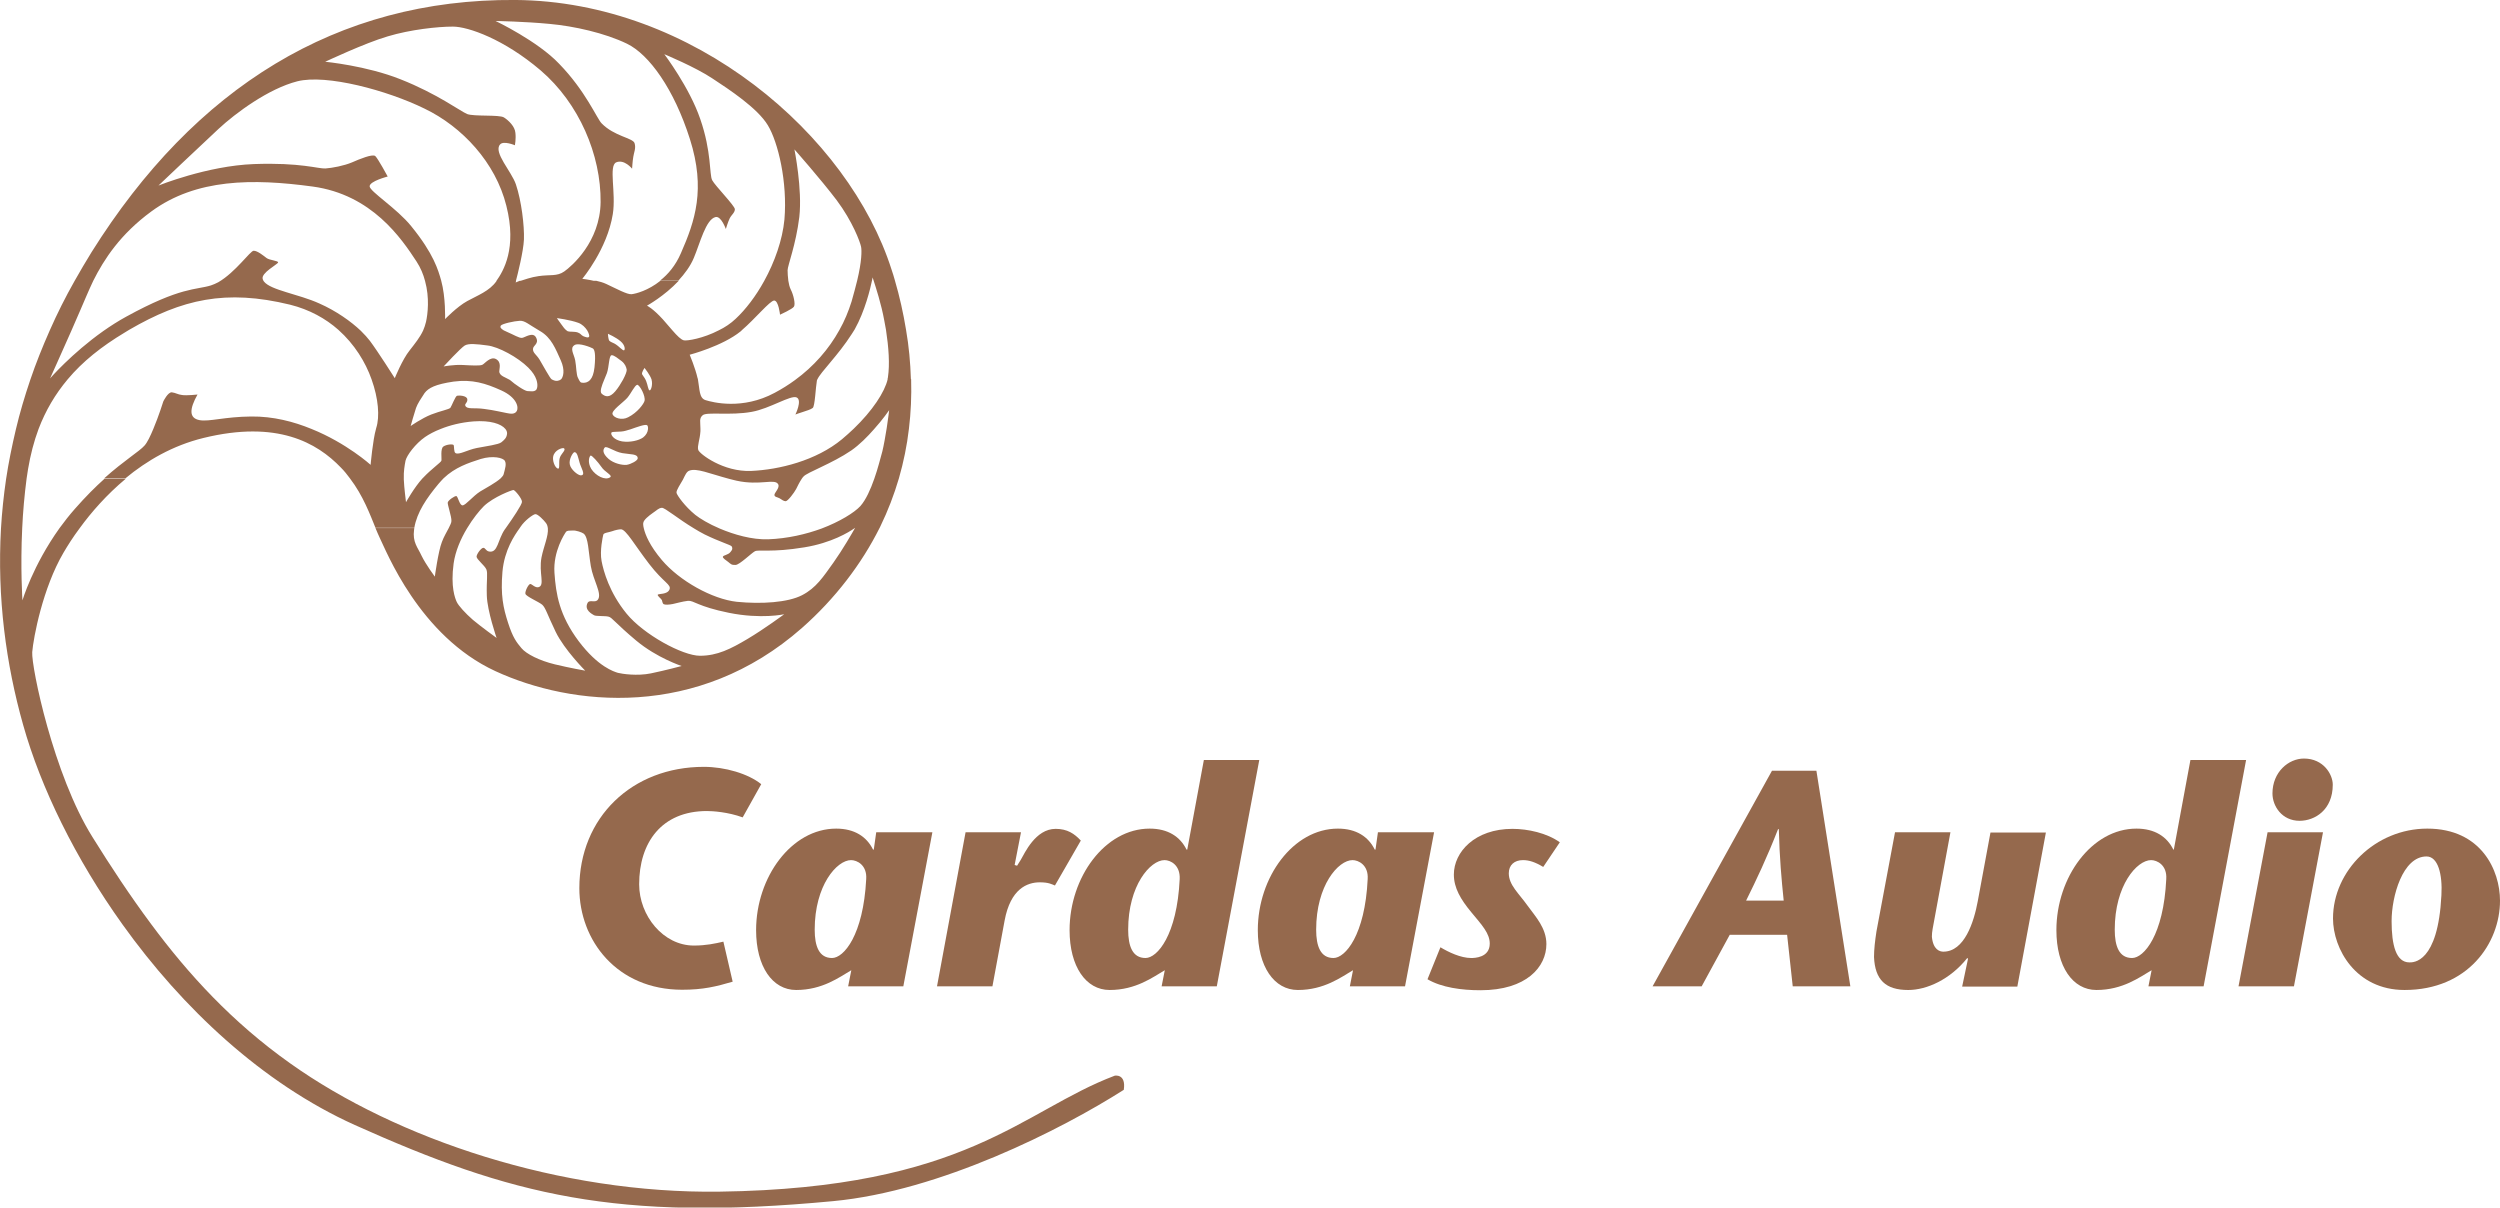
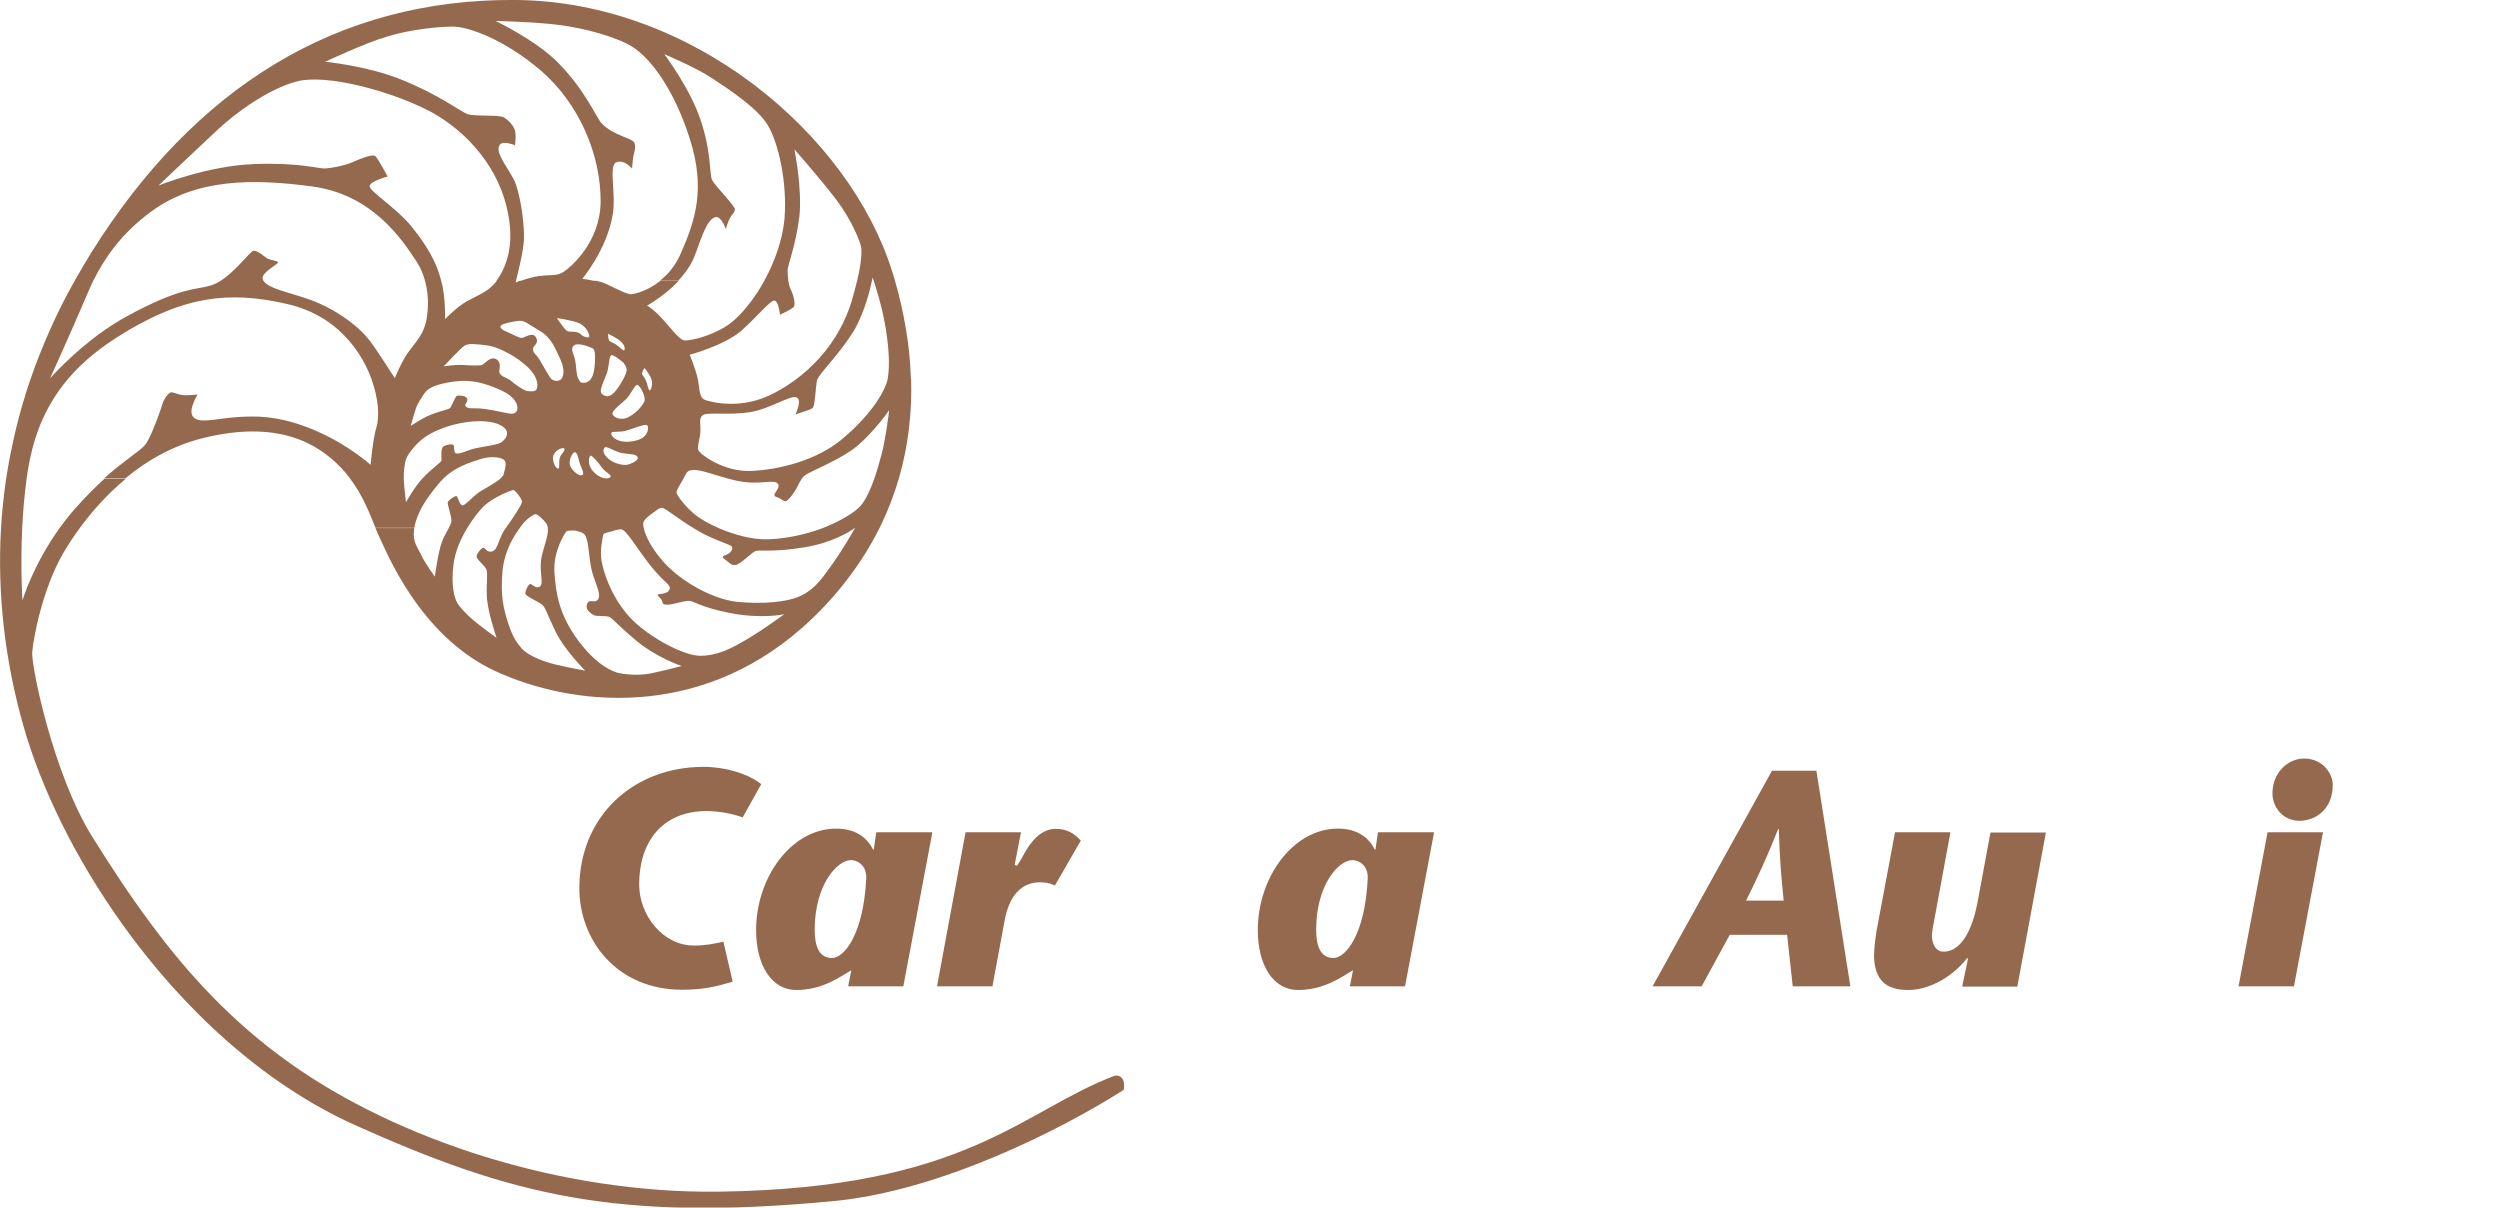
<svg xmlns="http://www.w3.org/2000/svg" viewBox="0 0 1024 494.6">
  <g fill="#95694d">
    <path d="m943.7 310.7c-6.3 0-12.9 5.5-12.9 14.3 0 5.2 3.9 11.2 11.1 11.2 6.3 0 13.6-4.5 13.6-14.8 0-4.2-3.8-10.7-11.8-10.7z" />
    <path d="m411.5 377c2.4-12.9 9.2-15.6 14.4-15.6 3.7 0 4.9.8 6.2 1.3l10.6-18.4c-2.6-2.8-5.5-4.8-10.3-4.8-8.3 0-12.7 10-14.3 12.7l-1.5 2.4-1-.3 2.6-13.4h-22.7l-11.7 63.1h22.7z" />
    <path d="m289.6 332.2c2.3 0 8.6.4 14.6 2.6l7.6-13.6c-5.3-4.3-14.9-7.1-23.5-7.1-29.4 0-51 20.7-51 49.7 0 21.4 15.4 41.6 42.1 41.6 8.6 0 13.9-1.3 20.7-3.3l-3.8-16.4c-3.5.8-7.1 1.6-12.1 1.6-12.5 0-22.4-12.2-22.4-25.1 0-17 9.1-30 27.8-30z" />
-     <path d="m994.2 339.4c-21.2 0-38.6 17.2-38.6 36.8 0 12.4 9.3 29.3 29.3 29.3 26 0 39.1-19.2 39.1-36.6 0-12.3-7.6-29.5-29.8-29.5zm5.8 27.3c-1.4 27.9-11.6 27.5-13.1 27.5-5.5 0-7.3-7.1-7.3-16.9 0-10.1 4.5-26.5 14.3-26.5 4.7 0 6.6 7.3 6.1 15.9z" />
    <path d="m916.9 404h22.7l11.9-63.1h-22.7z" />
    <path d="m370 404 11.9-63.1h-23l-1 7.1h-.3c-2.6-5.3-7.6-8.6-15.1-8.6-18.3 0-32.8 19.9-32.8 41.6 0 14.9 6.7 24.5 16.4 24.5 10.8 0 17.8-5.3 22.6-8.1l-1.3 6.6zm-29.2-11.6c-5.3 0-7.1-4.8-7.1-11.6 0-18.2 9.1-28.5 14.9-28.5 2.4 0 6.6 2 6.2 7.8-1.2 23-9.2 32.3-14 32.3z" />
-     <path d="m897.2 311.3-6.8 36.7h-.2c-2.6-5.3-7.6-8.6-15.1-8.6-18.3 0-32.8 19.9-32.8 41.6 0 14.9 6.7 24.5 16.4 24.5 10.8 0 17.8-5.3 22.6-8.1l-1.3 6.6h22.6l17.4-92.7zm-9.9 48.8c-1.1 23-9.2 32.3-14 32.3-5.3 0-7.1-4.8-7.1-11.6 0-18.2 9.1-28.5 14.9-28.5 2.4 0 6.6 2 6.2 7.8z" />
    <path d="m564.4 340.9-1 7.1h-.3c-2.6-5.3-7.6-8.6-15.1-8.6-18.3 0-32.8 19.9-32.8 41.6 0 14.9 6.7 24.5 16.4 24.5 10.8 0 17.8-5.3 22.6-8.1l-1.3 6.6h22.6l11.9-63.1zm-4.2 19.2c-1.1 23-9.2 32.3-14 32.3-5.3 0-7.1-4.8-7.1-11.6 0-18.2 9.1-28.5 14.9-28.5 2.4 0 6.6 2 6.2 7.8z" />
-     <path d="m623.8 352.3c2.5 0 5 .8 8.3 2.8l6.8-10.1c-5.3-3.8-13.1-5.5-19.4-5.5-15.4 0-24 9.5-24 18.7 0 5.5 2.8 10.2 7.1 15.4 4.4 5.3 7.6 8.7 7.6 12.9 0 5.8-6.3 5.9-7.6 5.9-4.3 0-9.3-2.4-12.6-4.4l-5.3 13.1c5.8 3.4 14 4.5 21.7 4.5 18.9 0 27-9.6 27-18.9 0-6.6-4.5-11.3-7.6-15.6-3.7-5.2-7.8-8.6-7.8-13.4 0-3.4 2.3-5.4 5.8-5.4z" />
    <path d="m725.8 315.7-48.9 88.3h20.1l11.5-21.1h23.5l2.3 21.1h23.6l-13.9-88.3zm-10.6 53.2c4.3-8.7 8.5-17.5 13.1-29.3h.3c.3 11.7 1.1 20.6 2 29.3z" />
-     <path d="m493.1 311.3-6.8 36.7h-.3c-2.6-5.3-7.6-8.6-15.1-8.6-18.3 0-32.8 19.9-32.8 41.6 0 14.9 6.7 24.5 16.4 24.5 10.8 0 17.8-5.3 22.6-8.1l-1.3 6.6h22.6l17.4-92.7zm-9.9 48.8c-1.1 23-9.2 32.3-14 32.3-5.3 0-7.1-4.8-7.1-11.6 0-18.2 9.1-28.5 14.9-28.5 2.4 0 6.5 2 6.2 7.8z" />
    <path d="m810.1 369.1c-1.6 8.7-5.5 20.7-14.1 20.7-1.5 0-4.2-.8-4.7-6.1 0-1 .1-2.1.3-3.2l7.3-39.6h-22.7l-7.6 40.6c-.6 3.9-1 7.4-1 10.5.4 9.3 4.7 13.5 14 13.5 7.6 0 17.2-4.3 24.2-13.1l.3.3-2.4 11.4h22.6l11.7-63.1h-22.7z" />
    <path d="m456.6 440.6c-38.1 14.4-60.5 46.1-161.9 47.5-65.1.9-132.1-21.4-175.9-52.6-23.7-16.8-41.7-36.5-56.9-57-8.7-11.7-16.6-23.7-24-35.6-16-25.5-25.1-69.8-24.7-75.8.5-6 4.3-26.2 12.8-40.7 1.7-2.9 3.9-6.4 6.6-10 4.8-6.6 11.1-13.8 18.9-20.3h-8.7c-3.7 3.3-7.7 7.3-12.1 12.3-2.3 2.6-4.4 5.3-6.3 7.9-11 15.4-15.2 29.6-15.2 29.6s-.9-13.2-.1-29.6c.3-6.5.9-13.4 1.8-20.3.2-1.3.4-2.6.6-3.9 1-5.9 2.4-11.3 4.3-16.4 2.9-7.6 6.8-14.2 11.9-20.3 6.1-7.3 13.9-13.5 23.4-19.2.6-.4 1.2-.7 1.8-1.1 21.7-12.6 39.6-16.7 65.9-10.3 8 2 14.6 5.7 19.8 10.3 6.6 5.9 11.1 13.2 13.6 20.3 2.8 7.8 3.4 15.3 1.9 19.9 0 .1-.1.3-.1.4-1.3 4.5-2.2 14.7-2.2 14.7s-9.8-8.9-24.2-14.7c-7.3-3-15.7-5.2-24.7-5.1-10.9.1-17.2 2.2-21.1 1.5-4.5-.8-4.2-4.6-.9-10.5 0 0-4.5.5-6.3.2-1.8-.2-2.6-.9-4.2-1.1s-3.5 3.7-3.5 3.7-1.9 6.1-4.1 11.3c-1.2 2.9-2.5 5.6-3.6 6.8-2.1 2.4-8.2 6-16.5 13.4h8.7c8.7-7.2 19.3-13.4 31.9-16.5 30.2-7.4 46.5 1.9 56.3 12.1 1.4 1.4 2.6 2.9 3.7 4.4 5.5 7.2 8.3 15 10.5 20.3h15.9c1.1-6.4 5-12.1 9.9-18 .7-.8 1.4-1.6 2.1-2.3 4.7-4.5 10.2-6.3 15.2-7.9 5-1.5 9.2-.5 9.9.8s.1 3.1-.5 5.4c-.1.5-.6 1.1-1.2 1.7-2.1 1.9-6.1 4-8.4 5.4-3 1.9-5.9 5.6-7.2 5.7s-1.9-3.7-2.6-3.8-3.3 1.7-3.5 2.6c-.2.8 1.6 5.8 1.5 7.6 0 .7-.5 1.7-1.1 2.9-.8 1.6-2 3.5-2.8 5.7-1.5 3.8-2.9 14.2-2.9 14.2s-3.7-5-5.4-8.5c-1.6-3.5-3.8-5.6-3.1-10.7 0-.2.1-.5.1-.7h-15.9c.6 1.4 1.1 2.7 1.6 3.7 2.8 5.6 16.3 40.5 47.5 54.9s82.8 20 125.6-17.7c13.6-12 24.4-26.2 31.8-41 .1-.1.1-.2.2-.4 0-.1.1-.1.1-.2 3.1-6.4 5.6-12.9 7.6-19.7 1.9-6.6 3.3-13.4 4.1-20.3h-.1.1c.8-6.6 1.1-13.4.9-20.3h-9.6c-1.2 5.3-6.3 13-13.9 20.3-1.5 1.4-3.1 2.9-4.8 4.3-10.6 8.8-25.8 12.5-37.2 13s-21.2-7-21.7-8.6.7-4.2.9-7.7c0-.3 0-.7 0-1 0-2.8-.6-4.2.9-5.5 1.6-1.5 11.4.2 20.1-1.4 7.4-1.3 16-7 18.4-5.9s-.5 7-.5 7 1.8-.7 3.2-1.1c1.4-.5 3-.9 3.9-1.6s1.2-8.5 1.7-11.2c0-.2.1-.3.2-.5 1.4-3.1 8.4-9.7 14.1-18.6.4-.6.8-1.3 1.2-1.9 4.2-7.5 6.4-16.7 7.1-20.1.2-.8.2-1.2.2-1.2s.2.5.4 1.2c.9 2.8 3.2 9.8 4.4 16.5.2 1.3.5 2.5.7 3.8 1.1 7.2 1.6 14.1.8 19.4 0 .3-.1.6-.2.8h9.6c-.2-6.7-.8-13.4-2-20.3-1.1-6.7-2.6-13.5-4.6-20.3-.4-1.4-.8-2.8-1.3-4.2-17.5-55.1-81.2-110-154.2-110.5s-131.2 35.8-173.5 103.3c-2.4 3.9-4.7 7.8-6.9 11.7-3.8 6.7-7.2 13.5-10.2 20.3s-5.7 13.5-8 20.3-4.3 13.5-5.9 20.3-3 13.6-4 20.3c-1 6.8-1.7 13.6-2.1 20.3-1.6 28.2 2 55.4 9.1 80.5 7.2 25.6 21.3 54.6 40.7 81.7 24.4 34.1 57.2 65 95.1 82.1 64.2 28.8 107 39.6 195.9 31.2 43.8-4.1 93.5-29.3 119.1-45.6 1-6.7-3.7-5.8-3.7-5.8zm-251.3-259.4c-1.2.9-5.8 1.5-10 2.3-4 .8-7.2 2.9-8.7 2.1-.8-.4-.5-2.8-.8-3.3s-2.9-.3-4.2.6-.6 5.1-.8 5.8-4.1 3.4-7.4 6.9c-.1.1-.3.3-.4.4-3.3 3.6-6.7 9.7-6.7 9.7s-.8-6.2-.9-9.3c0-.1 0-.3 0-.4-.1-2.9.3-5.2.7-7.3.5-2.2 4.1-7 8-9.7 1.6-1.1 3.8-2.3 6.4-3.3 3.7-1.5 8.3-2.7 13.5-3.1 6.8-.5 11.3 1 13 3.1.5.6.7 1.2.7 1.8-.1 1.9-1.3 2.8-2.4 3.7zm31.8-25.7c-.1-.2-.2-.4-.3-.6-.8-1.3-.7-4.8-1.2-7.3-.5-2.6-2.4-5-.2-6.3 1.8-1 6.7 1 7.4 1.4s1.3 2.1.7 7.8c-.3 2.6-.9 4.1-1.7 5h5.7c.4-1 .8-1.9 1.1-2.7.9-2.6.8-7.2 1.9-7.3 1-.1 2.7 1.4 4.1 2.4 1.4 1.1 1.9 2.4 2.1 3.5.1.6-.5 2.2-1.5 4.1h1.3-1.3c-.9 1.6-2 3.4-3.2 4.8-2.4 2.8-4.1 2.2-5.5 1-1-.8 0-3.4 1-5.8h-5.7c-.9 1.1-2 1.3-2.9 1.3-1.2 0-1.3-.4-1.8-1.3h-7.6c-.2.2-.3.3-.5.3-1.3.5-2.1 0-2.8-.3-.1 0-.1-.1-.2-.1-.7-.3-3.7-6-5-8.1s-2.7-2.7-2.7-4.3 2.6-2.1 1.3-4.7-4.6 0-5.8.1-3.4-1.3-6-2.4c-.6-.3-1.1-.5-1.5-.7-1.3-.8-1.5-1.3-1.2-1.9.5-.8 5.6-1.9 7.8-2 2.1-.1 3.5 1.4 7.8 3.9.1.1.3.2.5.3 4.7 2.7 6.4 7.4 8.5 12 1.8 4 1.1 7-.1 8zm11.9-18.8s3.4 1.5 5.2 3.1c1.9 1.6 1.9 3.5 1.4 3.7s-2.4-1.9-3.3-2.4c-.8-.6-2.1-.9-2.7-1.5-.5-.6-.6-2.9-.6-2.9zm.3 51.3c-2.6-2.3-2.4-3.8-1.6-4.7.8-.8 3.8 1.7 7.2 2.3s6.4.2 6.3 2.2c-.1.9-2.7 2.3-4.5 2.6-1.9.2-5.3-.6-7.4-2.4zm.6 7.5c-2 1.4-5.9-.6-7.7-3.4-1.7-2.8-.8-5.2-.3-5.5.5-.2 3 2.6 4.4 4.6 1.4 2.2 4.8 3.5 3.6 4.3zm4.9-14.7c-3.4-.6-4.7-2.7-4.4-3.5.2-.8 3.4-.1 6-.9.5-.2 1.1-.3 1.7-.5 2.9-1 6.3-2.3 7-1.7.3.3.4 1 .3 1.7-.1 1.1-.8 2.4-2 3.3-1.7 1.2-5.2 2.1-8.6 1.6zm9.9-24.6c-.1-.2-.2-.5-.3-.7-.5-1-1.1-1.6-1.4-2.2-.3-.7 1-2.6 1-2.6s2.3 2.9 2.9 4.8v.1c.5 1.9-.2 4.3-.8 4.3s-.8-2.3-1.4-3.7zm-.7 8c-.3 1.2-2.9 4.8-6.7 6.7-2.6 1.4-5.8.3-6.4-1.2s4.3-4.8 6-6.7c1.7-2 3-5.1 4.1-5.4 1.1.1 3.5 4.7 3 6.6zm-26.2 30.5c-1.2-.1-4-2.4-4.4-4.4-.5-2 1.2-5 1.9-5.1 1.2 0 1.5 2.3 2.1 4.3.5 2 2.8 5.3.4 5.2zm-9.4-2.8c-1.2-.5-2.2-3.3-1.8-5 .6-2.6 3.7-3.6 4.4-3.3.9.7-.9 2-1.6 3.6-.8 1.9.2 5.2-1 4.7zm-12-41.3c1.8 1.8 2.8 3.4 3.3 4.9.7 2.1.4 3.6-.1 4.2-.9.9-2.3.5-3.5.5s-5.5-3-6.9-4.3c-.1-.1-.3-.2-.4-.3-1.6-1-4.3-1.6-4.3-3.5 0-1.1 1-3.7-1.3-5s-4.7 1.9-5.6 2.3c-.9.5-4.4.3-8.1.1-3.6-.2-7.8.6-7.8.6s7.1-7.7 8.7-8.6 4.7-.6 9.2 0c4.5.5 12.5 4.8 16.8 9.1zm-30.6 5.7c7.6-1 13.1.7 19.5 3.6s7.2 6.9 6.4 8.4-2.6 1.2-4.1.9c-1.8-.3-5.2-1.2-9.3-1.7-4.1-.6-7 .3-7.7-1.3-.4-.9 1-1.2.8-2.7s-3.5-1.6-4.2-1.4-2.2 4.2-2.7 4.9-4.1 1.3-7.9 2.8-8.4 4.7-8.4 4.7 1.6-5.7 2.2-7.4 2.1-4 3.5-6.1c1.6-2.1 4.4-3.6 11.9-4.7zm7.9 97.6c-3.1-2.7-5.9-5.8-6.6-7.3s-2.6-6.2-1.3-15.8c.7-5 2.9-10.1 5.5-14.4 2.4-4 5-7.2 6.9-9.1 4-3.8 11.5-6.6 12.1-6.6s3.6 3.6 3.5 4.9c-.1 1.2-3.7 6.6-6.7 10.8-.1.1-.2.2-.3.4-3 4.3-2.8 9.8-6.5 9.1-1.4-.3-1.5-1.6-2.4-1.5s-2.7 2.6-2.7 3.6c0 1.1 3.3 3.6 4 5.2s0 4.5.2 10.8 4 17.3 4 17.3-6.5-4.7-9.7-7.4zm33.5 18.2c-6.2-1.5-11.6-4.2-13.6-6.6s-3.5-4.2-5.5-10.4-3.1-11.3-2.3-20.9c.8-9 5-15 7-17.8.1-.2.3-.4.4-.6 1.7-2.6 5-5 6-5.2s3.6 2.5 4.4 3.6c.5.6.7 1.4.8 2.2.3 3.1-1.7 7.4-2.6 11.9-1.2 6.4 1.5 11.4-1.2 12.2-1.4.4-2.7-1.3-3.4-1.3s-2.2 2.9-2 4 5.5 3.3 6.9 4.5c1.4 1.3 1.9 3.6 5.5 11.1 3.6 7.4 12.1 15.9 12.1 15.9s-6.3-1.1-12.5-2.6zm39.5 3.7c-5.8 1.2-12 .2-13.6-.2-1.6-.5-8.1-2.4-16.1-13-7.9-10.6-9.3-19.2-9.9-28s4.2-16 4.7-16.7 1.5-.5 2.8-.6 3.7.7 4.5 1.3c1.9 1.6 1.9 7.3 2.9 13.3 1 5.9 4.7 11.3 2.9 13.7-1.1 1.6-3.5-.3-4.3 1.5-1.3 2.8 1.9 4.4 2.7 4.9s4.7.2 6 .6c1.4.3 2.8 2.7 11.3 9.8s18.6 10.4 18.6 10.4-6.7 1.8-12.5 3zm39.5-14.1c-6.9 4.1-12.4 6.9-19.5 6.9s-23.1-8.7-30.1-17.3-9.4-17.3-10.2-21.5.5-10 .7-10.8 2.2-.9 3.6-1.4 2.8-.8 3.7-.8c2.1.2 5.5 6.4 11.5 14.2s9.2 8.4 8.3 10.5-4.5 1.6-4.8 2.1c-.2.5 1.5 1.7 1.7 2.2s.2 1.4.8 1.7 2.2.2 3.7-.1 3.7-1 6.2-1.3c2.4-.2 3.9 2.3 16.7 4.9 13.3 2.7 22.7.6 22.7.6s-8.1 6-15 10.1zm44-45.4c-1 1.8-5.1 8.9-8.8 14.1-4.3 6-7.1 10.4-12.9 13.4s-16.6 3.7-26.7 2.7c-10.1-1.1-23.5-8.6-30.7-17.1-5-5.9-6.8-10.4-7.4-13-.3-1.2-.3-2-.2-2.3.2-1.2 2.2-2.8 3.9-4 1.7-1.1 2.3-2 3.7-2.1 1.2-.1 6.6 4.5 13.1 8.4 1.4.9 2.9 1.7 4.4 2.5 6.1 3 10.7 4.3 11.1 4.9.3.6.5 1.2-.5 2.3-.9 1.2-2.9 1.3-3.1 1.9s1.2 1.4 2.2 2.2 1.3 1.3 3 1.2 6.4-4.8 7.9-5.6 6.9.6 20.2-1.6c11.2-1.8 18.4-6.3 20.4-7.7h-1.3 1.3c.4-.3.6-.4.6-.4s-.1-.1-.2.2zm-51.7-20.2h15-15c1 .3 2.1.5 3.2.8 9.6 2.1 15.6-1 17 1.4.9 1.4-1.5 3.5-1.5 4.4s1.2.9 2.1 1.4 1.6 1.2 2.5 1.2 3.5-3.5 4.3-5c.6-1.2 1.3-2.7 2.3-4.2.2-.3.4-.6.7-.9 1.4-1.7 11.7-5.3 19.6-10.7 3.3-2.3 6.6-5.6 9.3-8.7 3.7-4.1 6.2-7.8 6.2-7.8s-.4 3.4-1 7.3c-.5 3.1-1.2 7.2-1.8 9.6-.8 2.8-1.8 7-3.3 11.2-1.5 4.3-3.4 8.6-5.7 11.2-2.5 2.7-8.5 6.4-15.9 9.2-6.3 2.3-13.8 4.1-21.9 4.4-6.6.2-13.9-1.9-19.8-4.4-4.5-1.9-8.1-4.1-10-5.6-4.3-3.5-7.4-7.9-7.7-9-.2-1.1 1.7-3.7 2.6-5.4 0-.1.1-.1.1-.2.8-1.6 1.4-3.1 2.5-3.5 3-1.2 8.3 1.2 16.2 3.3zm26.9-134.9s10.7 12.1 17.3 20.8c6.5 8.7 9.6 17.1 10 19.1.3 1.5.3 5.9-1.6 13.8-.6 2.5-1.4 5.4-2.3 8.6-1.3 4.1-2.9 8-5 11.7-4.3 7.8-10.5 14.9-18.2 20.5-2.6 1.9-5.3 3.6-8.3 5.2-13.2 7.1-25.4 3.9-28.3 3-2.7-.8-2.4-4.6-3.1-8.3 0-.3-.1-.5-.2-.8-.9-4-3.2-9.5-3.2-9.5s13.4-3.5 20.9-9.6c.1-.1.3-.2.4-.4 5.4-4.6 11.6-12.2 13.3-12.2 1.8 0 2.4 5.8 2.4 5.8s5.1-2.3 5.7-3.3c.7-1-.2-4.9-1.3-7-.5-1-.8-2.3-1-3.6-.2-1.6-.3-3.2-.3-4.3 0-1.9 3.4-10.4 4.8-21.8 1.3-11.4-2-27.7-2-27.7zm-235.9-8.4c7-6.5 20.5-16.5 32.3-19.5 11.9-3 36.8 3.7 52.1 11.2 15.4 7.4 29.1 22.1 33.5 39.8 4.4 17.4-1.2 26.7-4.1 30.8h8c.7-2.6 3.1-12.2 3.3-17 .2-5.6-1-15.8-3.3-22.6-1.8-5.3-9.3-13.1-6.5-16.3 1.4-1.7 6.1.3 6.1.3s.5-2.6.2-5.1c-.2-2.6-2.8-5.1-4.7-6.3s-12.3-.3-15.1-1.4c-2.8-1.2-12.3-8.3-27.2-14.2-14-5.6-30.9-7.2-30.9-7.2s16.3-7.7 25.6-10.4c9.3-2.8 20.5-4 26.7-4 6.3 0 21 5.2 35.9 17.9 15.8 13.5 24.8 34.7 24.6 54-.2 16.3-11.9 26.3-14.9 28.4s-5.8 1.2-10.5 1.9c-3 .4-6 1.5-7.9 2.1h31.3c-2.9-.7-5.5-1-5.5-1s10.2-12.1 12.5-26.5c1.4-8.7-1.8-19.8 1.4-21.2 3.3-1.4 6.5 2.6 6.5 2.6s.2-3.3.5-4.9c.2-1.6 1.2-3.5.5-5.6s-8.4-2.8-13.5-8.1c-1.9-1.9-6.5-13.2-17.4-24.4-8.8-9.3-26-17.5-26-17.5s11.9.2 22.2 1.2c9.9.9 22.5 3.7 31.6 8.1s19.3 18.6 25.8 39.1 2.1 33.5-3.7 46.7c-2.2 5.1-5.3 8.7-8.5 11.2h7.5c2.5-2.7 4.9-5.9 6.3-9.3 2.5-5.9 4.9-15.8 8.9-16.7 2.3-.5 4.2 4.9 4.2 4.9s.9-3 1.6-4.4 2.1-2.3 2.1-3.7-8.1-9.6-9.3-11.9-.2-11.6-4.9-25.1c-4.4-12.9-14.7-26.5-14.7-26.5s12.8 5.3 19.8 10c6.7 4.4 18.4 12.1 22.6 19.1 4.2 6.9 8.1 23.3 6.8 38.6-.8 8.4-4 17.4-8.3 25.2-3.4 6.2-7.6 11.7-11.7 15.5-2 1.9-4.4 3.5-6.9 4.7-6.3 3.3-13 4.4-14.3 4.1-1.2-.3-2.7-1.8-4.7-4.1h-34.9c.7 1.2 1 2.3.8 2.6-.3.6-1.4.2-2.4-.2-1-.5-.9-1-2.2-1.5s-3.3-.2-4.1-.5c-.2-.1-.4-.2-.6-.4-.7-.5-1.4-1.5-1.9-2.2-.7-.9-2-2.8-2-2.8s5.4.7 8.7 1.9c1.7.6 2.9 1.9 3.7 3.1h34.9c-1.1-1.3-2.4-2.8-3.9-4.5-4.2-4.6-6.5-5.6-6.5-5.6s7.1-3.9 13-10.2h-7.5c-5 4-10 5.3-11.8 5.5s-6.3-2.3-10.4-4.2c-1.3-.6-2.7-1-4.1-1.3h-31.3c-1 .4-1.7.7-1.7.7s.1-.2.2-.7h-8c0 .1-.1.1-.1.2-2.8 4-7.7 5.8-11.9 8.1s-9.1 7.4-9.1 7.4.3-8.9-1.6-15.8c-1.2-4.2-3-10.9-12.3-22.3-5.9-7.3-17-14.2-17-16.3s7.4-4 7.4-4-4-7.4-5.1-8.4c-1.2-.9-6.3 1.2-9.5 2.6-3.3 1.4-8.1 2.3-10.9 2.5s-10.2-2.5-29.3-1.8-39.1 8.8-39.1 8.8 17.6-16.7 24.6-23.2zm-60.2 82.5s2.6-6 3.7-8.5c1.5-3.4 3.1-7.4 5.2-11.8 4.4-8.8 11.1-19.1 23.8-28.4 18.4-13.5 41.6-13.5 66-10.2s36.5 21.4 42.6 30.7c1.7 2.6 2.8 5.3 3.5 8 1.9 6.9 1.1 13.5.4 16.7-.3 1.3-.7 2.4-1.2 3.6-1.3 2.8-3.4 5.4-5.5 8.1-3 3.7-6.1 11.4-6.1 11.4s-6.9-10.9-10.2-15.3c-.9-1.2-2.2-2.6-3.7-4.1-4.1-3.9-10.2-8.2-17-11.2-8.6-3.9-19.9-5.4-22.7-9h-.3.3c-.2-.3-.4-.6-.5-1-.8-2.5 6.1-6 6.3-6.8.2-.7-3.5-.9-4.7-1.8s-3.7-3-5.3-3c-1.4 0-7.4 8.8-14.5 12.9-1 .5-2 1-3 1.3-6.1 1.9-12.3.5-34.7 12.8-3.3 1.8-6.4 3.8-9.4 5.9-13 9.2-21.8 19.4-21.8 19.4s4.7-10.4 8.8-19.7z" />
  </g>
</svg>